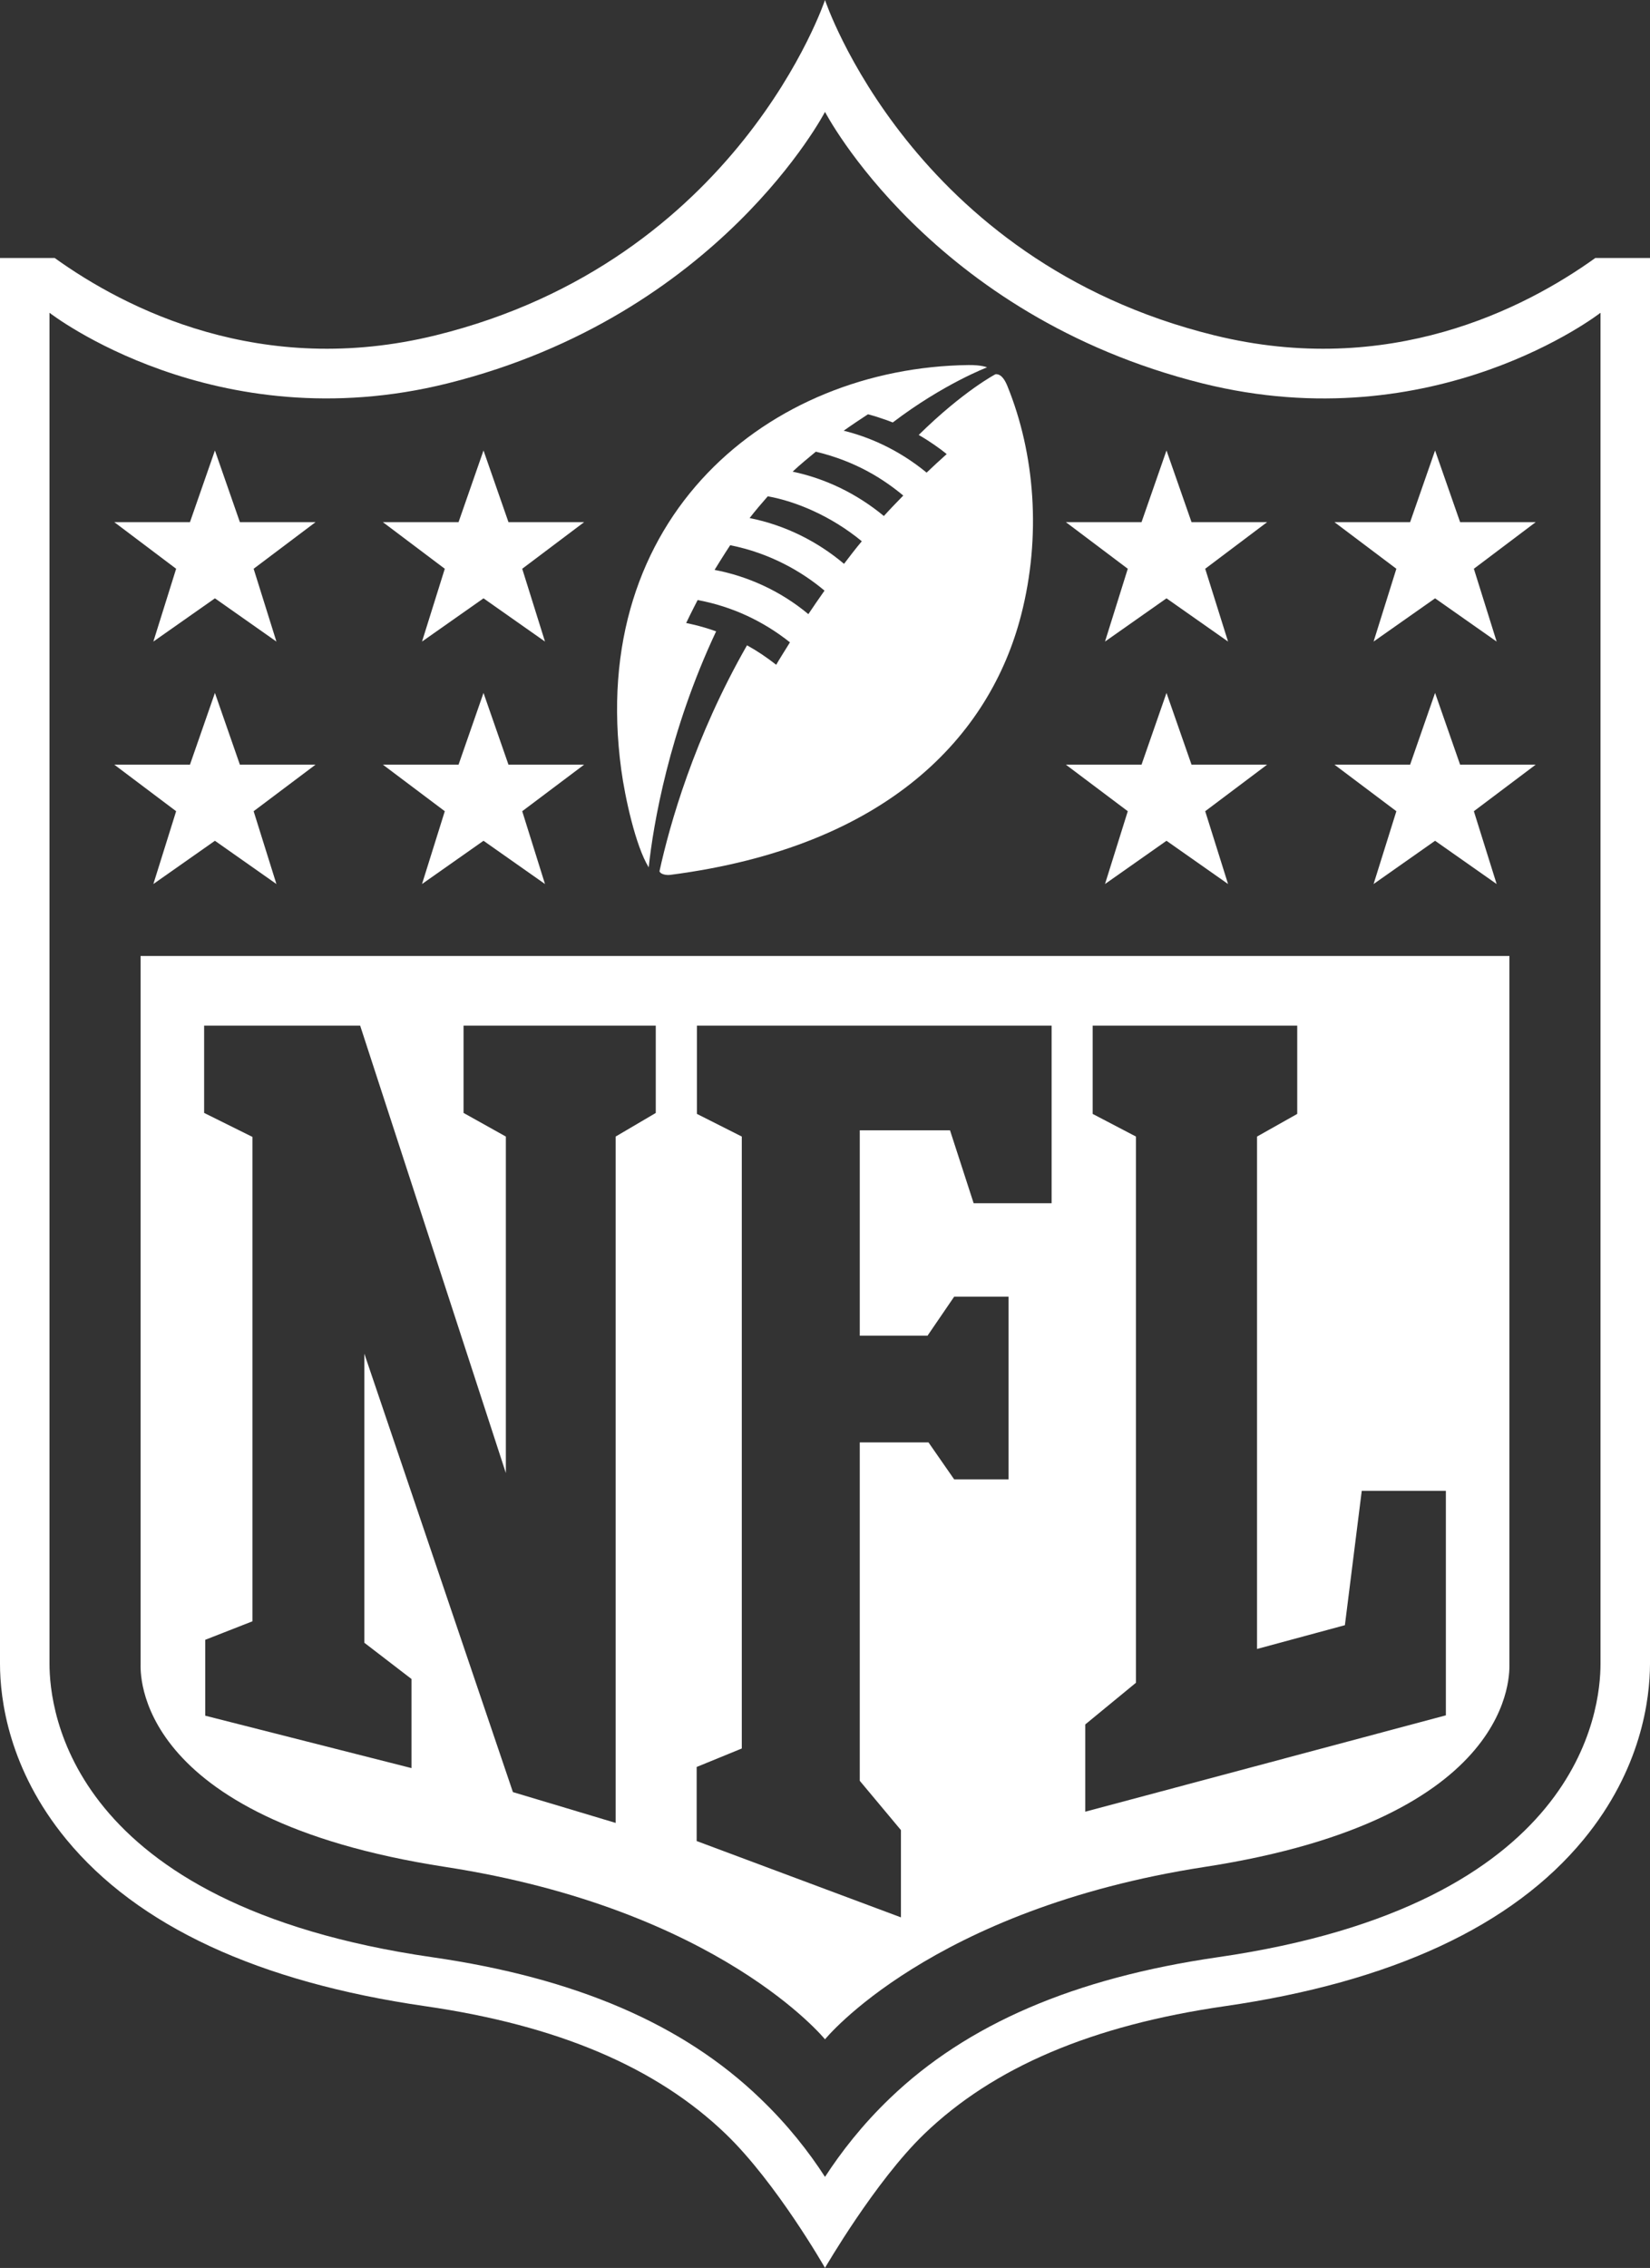
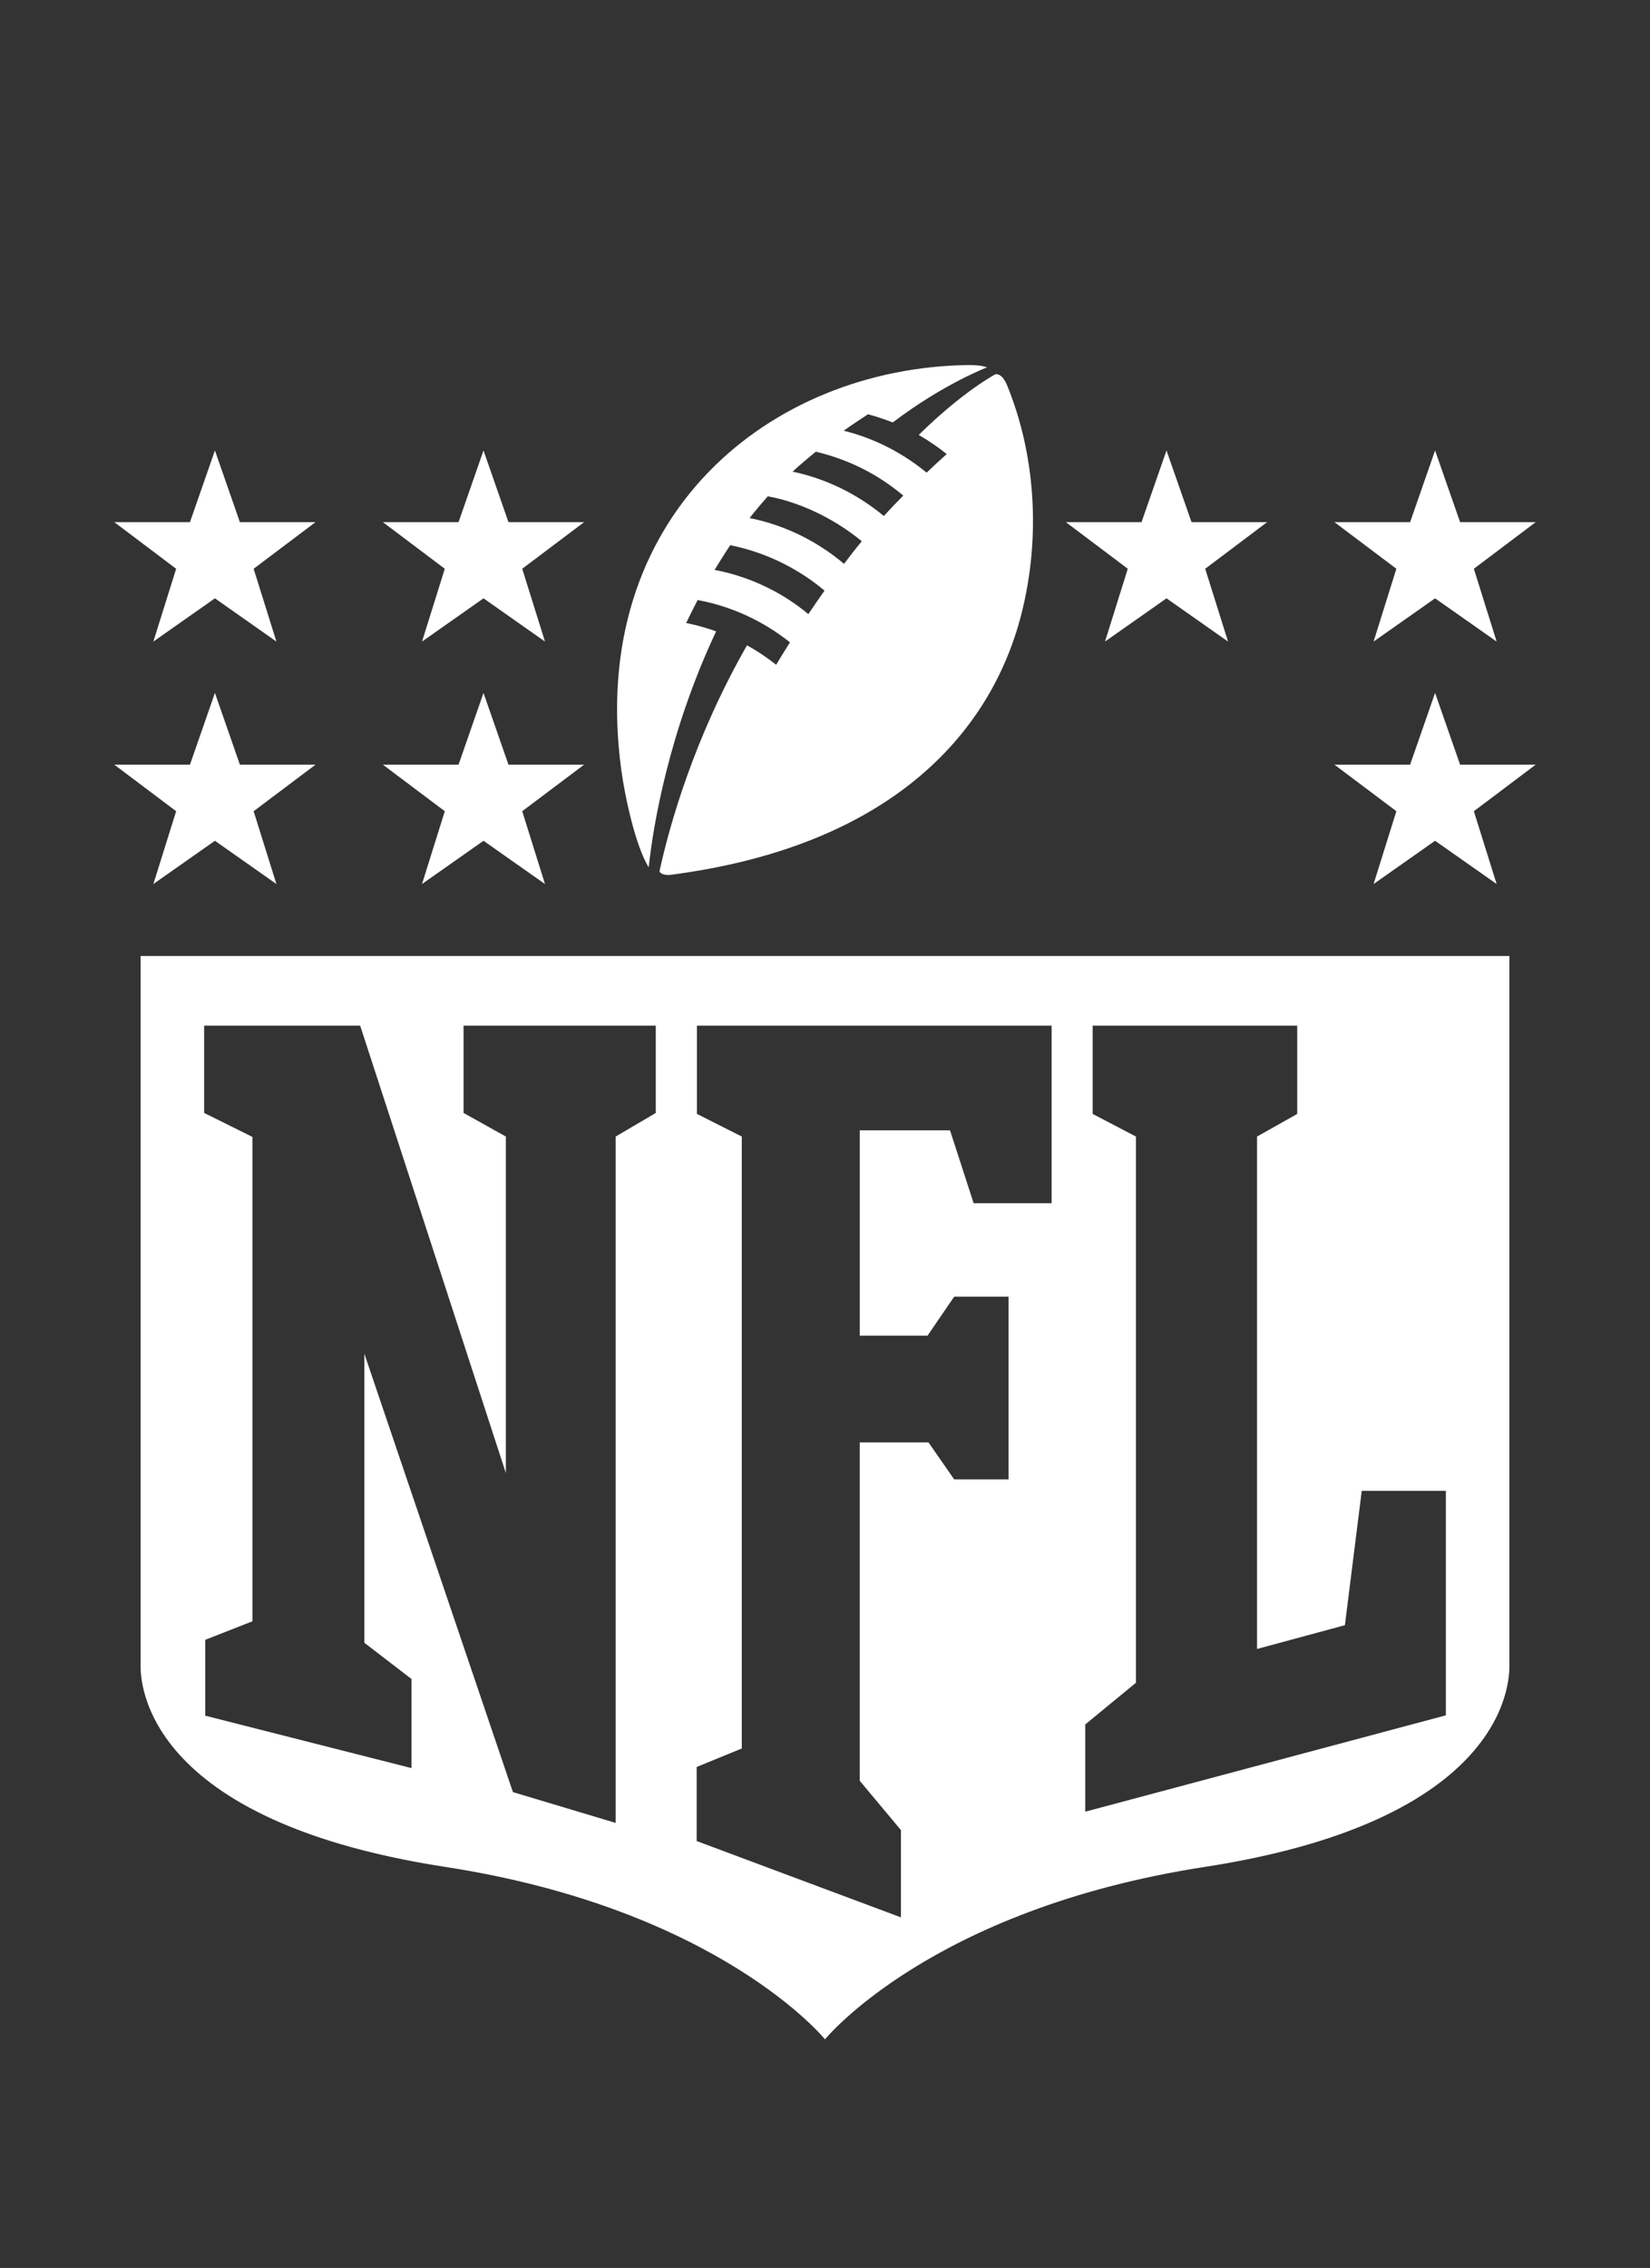
<svg xmlns="http://www.w3.org/2000/svg" id="Layer_2" data-name="Layer 2" viewBox="0 0 234 321.51">
  <rect x="0" y="0" width="234" height="321.51" fill="#333333" stroke="none" />
  <defs>
    <style> .cls-1, .cls-2 { fill: #fff; } .cls-2 { isolation: isolate; } </style>
  </defs>
  <g id="Layer_1-2" data-name="Layer 1">
    <g>
-       <path class="cls-1" d="M226.25,36.57c-10.06,7.22-29.3,17.06-54.06,10.96C129.28,36.96,117,0,117,0c0,0-12.28,36.96-55.19,47.53-24.77,6.1-44.01-3.74-54.06-10.96H0v199.29c0,5.04,1.23,14.96,9.41,24.9,10.1,12.27,27.22,20.22,50.89,23.64,18.85,2.73,32.79,8.66,42.62,18.11,7.22,6.95,14.08,18.99,14.08,18.99,0,0,7.12-12.29,14.08-18.99,9.83-9.46,23.78-15.39,42.62-18.11,23.67-3.42,40.79-11.37,50.89-23.64,8.17-9.93,9.4-19.86,9.41-24.9V36.57h-7.75ZM226.98,235.86c0,6.51-2.73,34.15-54.28,41.6-20.36,2.95-35.56,9.49-46.5,20-3.93,3.77-6.91,7.62-9.2,11.14-2.28-3.53-5.27-7.37-9.21-11.14-10.92-10.51-26.13-17.06-46.49-20-51.56-7.45-54.28-35.09-54.28-41.6V44.34s23.45,18.25,56.49,10c38.52-9.63,53.49-38.48,53.49-38.48,0,0,14.96,28.85,53.49,38.48,33.04,8.26,56.49-10,56.49-10v191.51Z" />
      <path class="cls-2" d="M214.06,135.52H19.94v100.3c0,1.06-1.31,21.97,43.22,28.84,38.88,6,53.84,24.44,53.84,24.44,0,0,14.96-18.44,53.84-24.44,44.54-6.87,43.21-27.78,43.22-28.84v-100.3ZM93.01,157.77l-5.7,3.35v97.3l-14.57-4.37-21.07-62.15v40.98s6.69,5.14,6.69,5.14v12.63l-29.25-7.43v-10.76l6.69-2.62v-68.67l-6.85-3.4v-12.37h22.13l20.66,63.42v-47.7s-6-3.35-6-3.35v-12.37h27.26v12.37ZM149.14,170.57h-11.06l-3.35-10.33h-12.8v29.11h9.61l3.78-5.53h7.71v25.9h-7.71l-3.64-5.24h-9.75v47.97l5.84,6.99v12.37l-28.97-10.82v-10.5l6.4-2.62v-86.75l-6.36-3.21v-12.51h50.3v25.17ZM205.05,243.17l-51.14,13.66v-12.37l7.19-5.91v-77.43l-6.14-3.21v-12.51h29.01v12.51l-5.7,3.21v72.64l12.46-3.37,2.39-19.04h11.93v31.81Z" />
      <polygon class="cls-1" points="21.75 125.32 30.48 119.19 39.2 125.32 35.97 115 44.75 108.4 34.02 108.4 30.48 98.23 26.94 108.4 16.21 108.4 24.98 115 21.75 125.32" />
      <polygon class="cls-1" points="59.85 125.32 68.57 119.19 77.29 125.32 74.06 115 82.84 108.4 72.11 108.4 68.57 98.23 65.03 108.4 54.3 108.4 63.08 115 59.85 125.32" />
      <polygon class="cls-1" points="21.75 90.95 30.48 84.82 39.2 90.95 35.97 80.63 44.75 74.02 34.02 74.02 30.48 63.86 26.94 74.02 16.21 74.02 24.98 80.63 21.75 90.95" />
      <polygon class="cls-1" points="59.85 90.95 68.57 84.82 77.29 90.95 74.06 80.63 82.84 74.02 72.11 74.02 68.57 63.86 65.03 74.02 54.3 74.02 63.08 80.63 59.85 90.95" />
      <polygon class="cls-1" points="194.8 125.32 203.52 119.19 212.25 125.32 209.02 115 217.79 108.4 207.07 108.4 203.52 98.23 199.98 108.4 189.25 108.4 198.03 115 194.8 125.32" />
-       <polygon class="cls-1" points="156.71 125.32 165.43 119.19 174.16 125.32 170.92 115 179.7 108.4 168.98 108.4 165.43 98.23 161.89 108.4 151.16 108.4 159.94 115 156.71 125.32" />
      <polygon class="cls-1" points="194.8 90.95 203.52 84.82 212.25 90.95 209.02 80.63 217.79 74.02 207.07 74.02 203.52 63.86 199.98 74.02 189.25 74.02 198.03 80.63 194.8 90.95" />
      <polygon class="cls-1" points="156.71 90.95 165.43 84.82 174.16 90.95 170.92 80.63 179.7 74.02 168.98 74.02 165.43 63.86 161.89 74.02 151.16 74.02 159.94 80.63 156.71 90.95" />
      <path class="cls-1" d="M92,122.95c.63-5.99,2.88-19.25,9.56-33.45-2.32-.83-4.25-1.18-4.25-1.18.68-1.43,1.63-3.26,1.63-3.26,4.94.93,9.31,3,13.09,6-.91,1.47-1.52,2.42-1.95,3.18-1.33-1.04-2.67-1.95-4.14-2.76-7.51,13.12-10.99,25.51-12.41,32.02.08.4.9.61,1.55.52,30.88-4,45.33-19.75,49.73-36.81,2.89-11.2,1.95-22.9-1.93-32.45-.27-.67-.8-1.79-1.7-1.71,0,0-4.55,2.37-10.89,8.61,1.43.81,3.04,1.94,3.97,2.71-.96.85-1.94,1.77-2.85,2.63-4.13-3.4-8.43-5.13-11.76-5.94,1.11-.79,2.28-1.57,3.44-2.33,1.79.46,3.52,1.16,3.52,1.16,7.17-5.46,13.37-7.81,13.37-7.81,0,0-.72-.35-2.63-.33-28.18.36-54.14,21.4-49.24,57.4.52,3.82,2.01,10.76,3.89,13.81ZM115.7,64.03c5.82,1.4,9.73,4,12.4,6.22-.95.98-1.88,1.93-2.75,2.9-3.91-3.22-8.29-5.3-12.94-6.29,1.13-1.07,2.28-1.98,3.29-2.83ZM108.9,70.36c3.92.7,8.94,2.76,13.32,6.37-.9,1.07-1.73,2.16-2.52,3.2-3.72-3.13-8.25-5.46-13.39-6.49.78-1.01,1.7-2.09,2.58-3.09ZM103.55,77.29c5.62,1.11,10.18,3.74,13.38,6.44-.82,1.17-1.6,2.29-2.29,3.33-4.02-3.35-8.7-5.4-13.3-6.27,0,0,1.41-2.3,2.21-3.49Z" />
    </g>
  </g>
</svg>